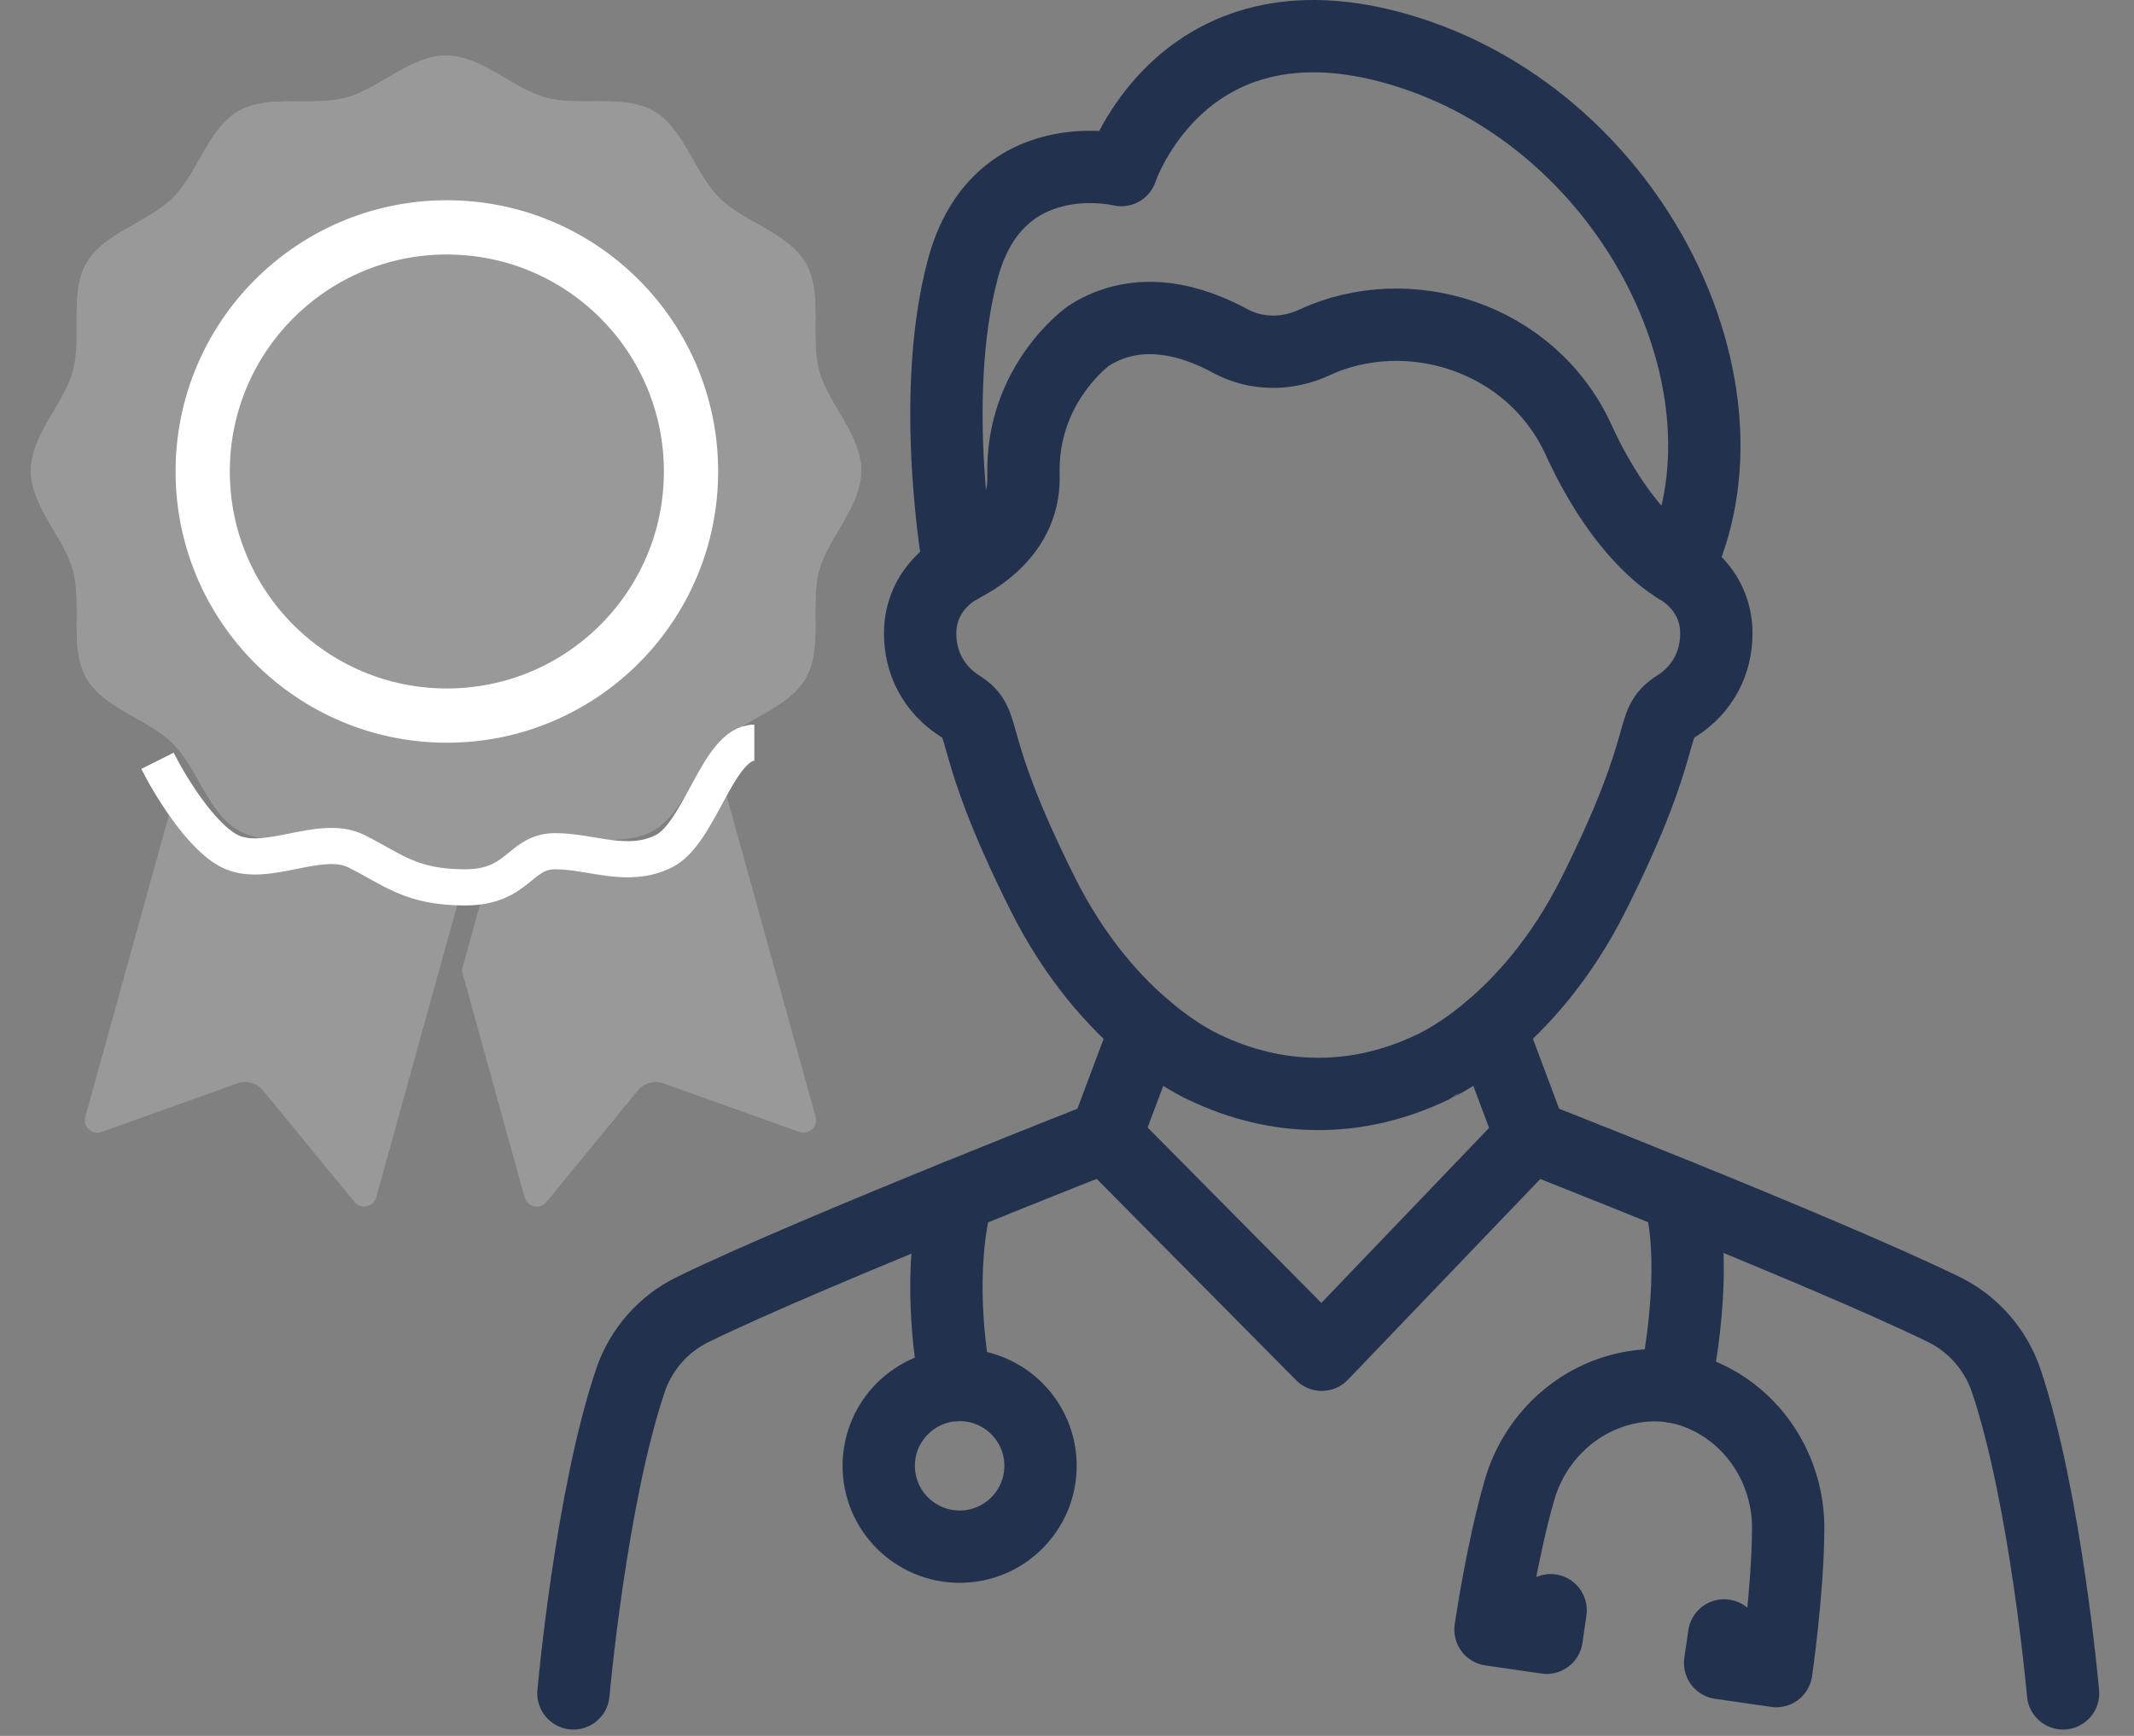
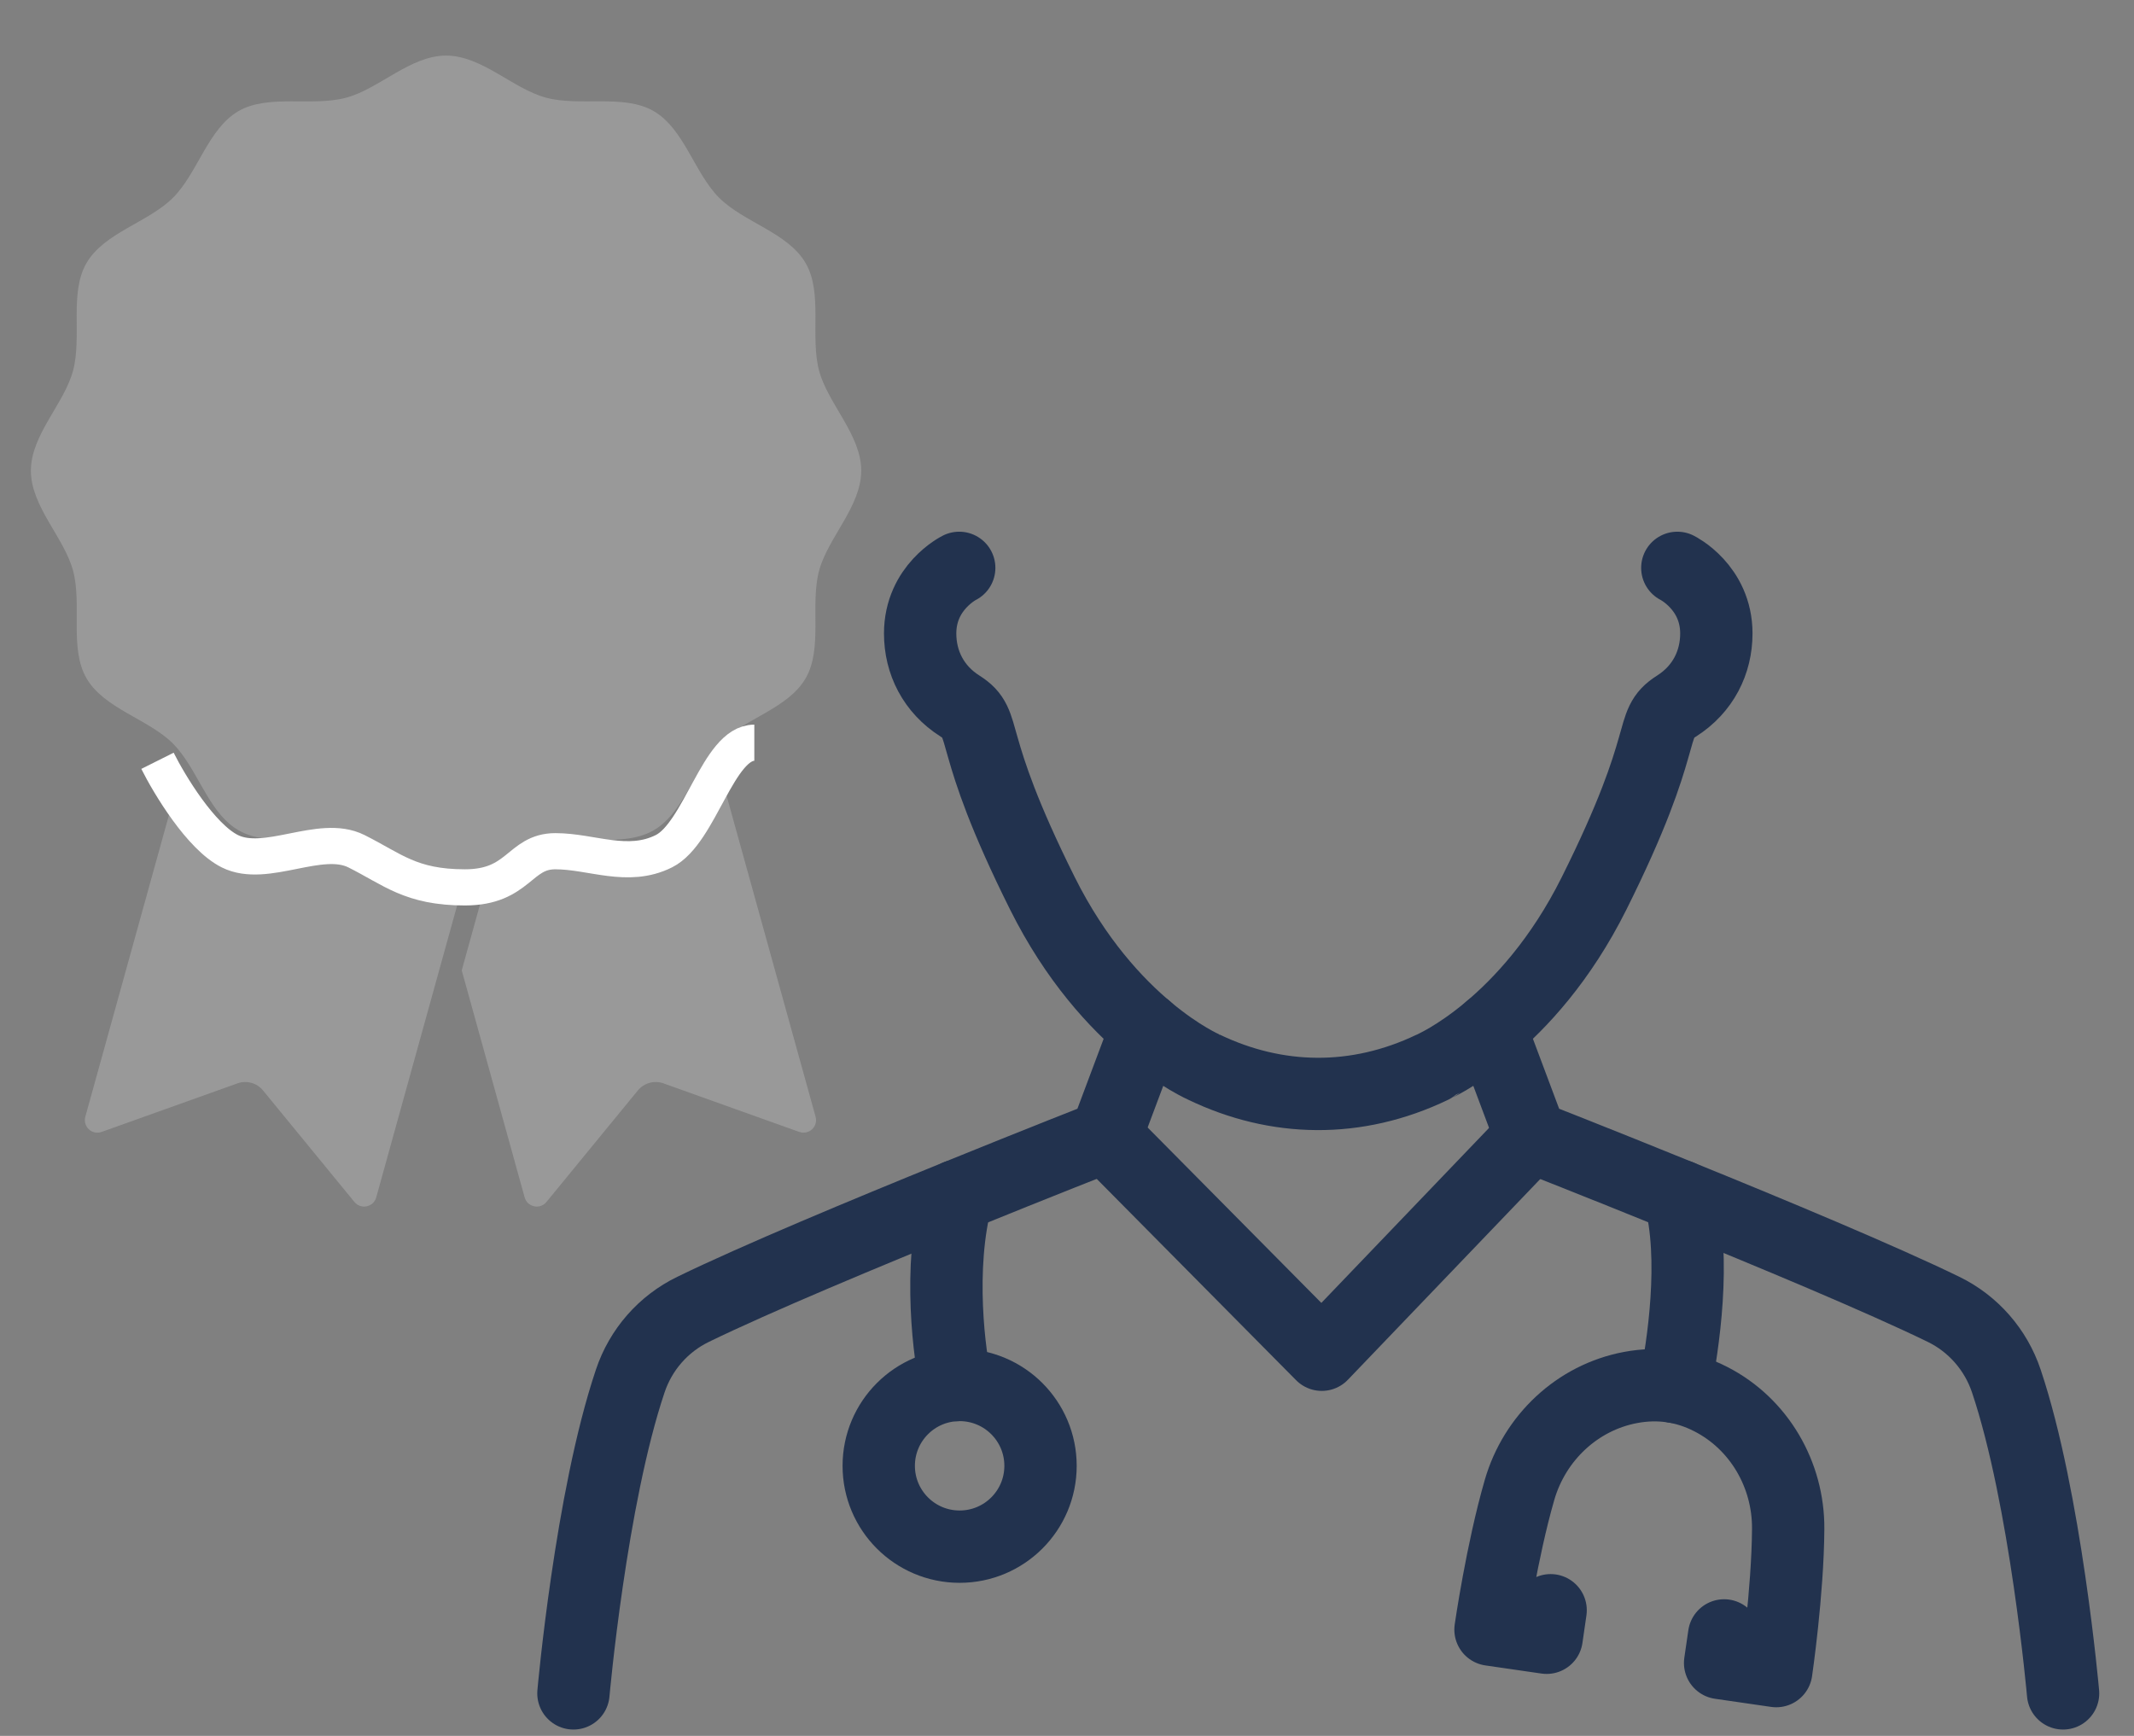
<svg xmlns="http://www.w3.org/2000/svg" width="59" height="48" viewBox="0 0 59 48" fill="none">
  <rect x="0" y="0" width="59" height="48" fill="#808080" stroke="none" />
  <path d="M22.097 31.299L20.324 30.665L18.342 29.956C18.089 29.866 17.806 29.944 17.636 30.151L16.302 31.779L15.108 33.236C14.93 33.453 14.58 33.38 14.505 33.108L12.766 26.832L13.314 24.854C13.705 24.714 14.063 24.503 14.395 24.307C14.74 24.103 15.066 23.912 15.366 23.832C15.647 23.756 15.992 23.75 16.292 23.75C16.358 23.75 16.424 23.75 16.491 23.751C16.559 23.751 16.629 23.751 16.697 23.751C17.292 23.751 17.92 23.724 18.48 23.4C19.108 23.037 19.469 22.399 19.787 21.838C19.845 21.735 19.903 21.635 19.96 21.537L22.549 30.879C22.625 31.15 22.363 31.393 22.098 31.298L22.097 31.299Z" fill="#999999" />
  <path d="M12.453 25.014C12.519 25.014 12.584 25.011 12.648 25.005L12.453 25.707L10.402 33.109C10.327 33.38 9.977 33.453 9.799 33.236L8.605 31.779L7.271 30.151C7.101 29.944 6.818 29.866 6.566 29.956L4.583 30.665L2.81 31.299C2.545 31.394 2.284 31.151 2.359 30.879L4.948 21.539C5.006 21.636 5.063 21.736 5.12 21.838C5.439 22.4 5.8 23.038 6.428 23.401C6.987 23.724 7.615 23.752 8.21 23.752C8.279 23.752 8.347 23.752 8.416 23.751C8.482 23.751 8.549 23.75 8.616 23.75C8.916 23.75 9.259 23.757 9.542 23.832C9.841 23.912 10.167 24.104 10.512 24.308C11.074 24.639 11.711 25.014 12.454 25.014H12.453Z" fill="#999999" />
-   <path d="M23.811 13.015C23.811 12.024 22.891 11.166 22.646 10.251C22.393 9.305 22.754 8.103 22.275 7.275C21.788 6.434 20.563 6.149 19.881 5.467C19.199 4.784 18.913 3.559 18.073 3.073C17.244 2.593 16.043 2.954 15.096 2.701C14.182 2.457 13.325 1.537 12.333 1.537C11.341 1.537 10.483 2.457 9.569 2.701C8.622 2.955 7.421 2.594 6.593 3.073C5.753 3.56 5.467 4.785 4.785 5.467C4.102 6.149 2.877 6.435 2.391 7.275C1.911 8.104 2.272 9.305 2.019 10.252C1.775 11.166 0.854 12.024 0.854 13.015C0.854 14.006 1.775 14.864 2.019 15.779C2.272 16.726 1.911 17.927 2.391 18.755C2.877 19.596 4.103 19.881 4.785 20.563C4.869 20.648 4.948 20.74 5.021 20.839C5.546 21.538 5.856 22.531 6.593 22.957C7.421 23.436 8.622 23.076 9.569 23.329C10.483 23.573 11.341 24.493 12.333 24.493C12.459 24.493 12.582 24.478 12.704 24.452C12.942 24.401 13.174 24.305 13.402 24.189C13.976 23.898 14.525 23.482 15.096 23.329C16.043 23.076 17.244 23.437 18.073 22.957C18.809 22.531 19.119 21.537 19.644 20.839C19.718 20.741 19.796 20.648 19.881 20.564C20.563 19.881 21.788 19.596 22.274 18.755C22.754 17.927 22.393 16.726 22.646 15.779C22.891 14.864 23.811 14.007 23.811 13.015ZM18.843 17.945C17.732 19.41 16.138 20.489 14.301 20.945C14.084 21 13.863 21.044 13.639 21.08C13.213 21.149 12.777 21.185 12.333 21.185C9.679 21.185 7.316 19.912 5.823 17.946C4.781 16.574 4.163 14.866 4.163 13.015C4.163 8.51 7.828 4.845 12.333 4.845C16.837 4.845 20.502 8.51 20.502 13.015C20.502 14.865 19.884 16.574 18.843 17.945Z" fill="#999999" />
  <path d="M12.148 21.302C16.826 21.302 20.619 17.509 20.619 12.831C20.619 8.153 16.826 4.36 12.148 4.36C7.47 4.36 3.678 8.153 3.678 12.831C3.678 17.509 7.47 21.302 12.148 21.302Z" fill="#999999" />
  <path d="M12.333 1.537C13.325 1.537 14.182 2.457 15.097 2.701C16.043 2.954 17.245 2.593 18.073 3.073C18.913 3.559 19.199 4.784 19.881 5.467C20.563 6.149 21.788 6.434 22.274 7.275C22.754 8.103 22.394 9.304 22.646 10.251C22.891 11.166 23.811 12.024 23.811 13.015C23.81 14.007 22.891 14.865 22.646 15.779C22.393 16.726 22.754 17.927 22.274 18.756C21.788 19.596 20.563 19.881 19.881 20.563C19.797 20.648 19.719 20.741 19.645 20.84C19.12 21.538 18.809 22.532 18.073 22.958C17.245 23.437 16.043 23.076 15.097 23.329C14.526 23.481 13.976 23.898 13.402 24.189C13.175 24.305 12.943 24.401 12.704 24.452C12.582 24.478 12.459 24.493 12.333 24.493C11.341 24.493 10.483 23.573 9.568 23.329C8.622 23.076 7.421 23.436 6.593 22.957C5.856 22.531 5.546 21.538 5.021 20.84C4.948 20.741 4.869 20.648 4.785 20.563C4.103 19.881 2.878 19.596 2.392 18.756C1.912 17.927 2.273 16.726 2.02 15.779C1.775 14.865 0.855 14.007 0.854 13.015C0.854 12.024 1.775 11.166 2.019 10.252C2.272 9.305 1.911 8.103 2.391 7.275C2.877 6.434 4.102 6.149 4.784 5.467C5.466 4.784 5.753 3.559 6.593 3.073C7.421 2.594 8.622 2.955 9.568 2.702C10.483 2.458 11.341 1.537 12.333 1.537Z" fill="#999999" />
-   <path d="M12.354 6.287C16.082 6.287 19.105 9.309 19.105 13.037C19.105 16.765 16.082 19.787 12.354 19.787C8.627 19.787 5.604 16.765 5.604 13.037C5.604 9.309 8.627 6.287 12.354 6.287Z" fill="#999999" stroke="white" stroke-width="1.5" />
  <path d="M4.354 21.037C4.688 21.704 5.554 23.137 6.354 23.537C7.354 24.037 8.854 23.037 9.854 23.537C10.854 24.037 11.354 24.537 12.854 24.537C14.354 24.537 14.354 23.537 15.354 23.537C16.355 23.537 17.355 24.037 18.355 23.537C19.355 23.037 19.855 20.537 20.855 20.537" stroke="white" />
-   <path d="M46.393 15.703C46.393 15.703 44.933 14.976 43.643 12.159C42.333 9.298 38.916 8.273 36.338 9.47C35.592 9.817 34.734 9.819 34.01 9.427C32.986 8.871 31.484 8.403 30.102 9.283C30.102 9.283 28.225 10.605 28.297 13.15C28.348 14.933 26.576 15.641 26.519 15.702C26.519 15.702 25.662 10.998 26.622 7.429C27.582 3.86 31.001 4.703 31.001 4.703C31.001 4.703 32.741 -0.553 38.979 1.459C45.217 3.471 48.732 10.77 46.392 15.703L46.393 15.703Z" stroke="#22324E" stroke-width="2" stroke-linecap="round" stroke-linejoin="round" />
  <path d="M26.52 15.702C26.52 15.702 25.44 16.235 25.44 17.516C25.44 18.316 25.807 19.058 26.541 19.523C27.366 20.046 26.653 20.36 28.822 24.706C30.66 28.388 33.286 29.505 33.293 29.511C35.291 30.469 37.498 30.52 39.6 29.511C39.607 29.505 42.233 28.388 44.071 24.706C46.241 20.361 45.527 20.046 46.353 19.523C47.086 19.058 47.453 18.316 47.453 17.516C47.453 16.235 46.374 15.702 46.374 15.702" stroke="#22324E" stroke-width="2" stroke-linecap="round" stroke-linejoin="round" />
  <path d="M41.207 28.439L42.326 31.425H42.327C42.356 31.436 44.176 32.15 46.433 33.067C48.95 34.089 52.008 35.364 53.733 36.204C54.555 36.604 55.179 37.319 55.47 38.186C56.562 41.436 57.039 46.824 57.039 46.824" stroke="#22324E" stroke-width="2" stroke-linecap="round" stroke-linejoin="round" />
  <path d="M31.688 28.439L30.568 31.425C30.568 31.425 28.737 32.142 26.461 33.068C23.945 34.09 20.887 35.364 19.162 36.205C18.339 36.604 17.715 37.319 17.425 38.186C16.331 41.436 15.854 46.824 15.854 46.824" stroke="#22324E" stroke-width="2" stroke-linecap="round" stroke-linejoin="round" />
  <path d="M30.568 31.425L36.544 37.46L42.327 31.425" stroke="#22324E" stroke-width="2" stroke-linecap="round" stroke-linejoin="round" />
  <path d="M26.438 38.299C26.257 37.54 25.918 35.069 26.461 33.067" stroke="#22324E" stroke-width="2" stroke-linecap="round" stroke-linejoin="round" />
  <path d="M46.434 33.067C46.903 34.798 46.531 37.234 46.305 38.35" stroke="#22324E" stroke-width="2" stroke-linecap="round" stroke-linejoin="round" />
  <path d="M26.531 42.767C27.767 42.767 28.768 41.766 28.768 40.532C28.768 39.297 27.767 38.296 26.531 38.296C25.296 38.296 24.295 39.297 24.295 40.532C24.295 41.766 25.296 42.767 26.531 42.767Z" stroke="#22324E" stroke-width="2" stroke-linecap="round" stroke-linejoin="round" />
  <path d="M42.871 44.525L42.761 45.286L41.209 45.061C41.209 45.061 41.522 42.887 42.012 41.196C42.429 39.756 43.607 38.643 45.08 38.366C45.846 38.222 46.59 38.322 47.303 38.689C48.636 39.373 49.449 40.776 49.439 42.274C49.428 44.034 49.109 46.208 49.109 46.208L47.557 45.983L47.668 45.221" stroke="#22324E" stroke-width="2" stroke-linecap="round" stroke-linejoin="round" />
</svg>